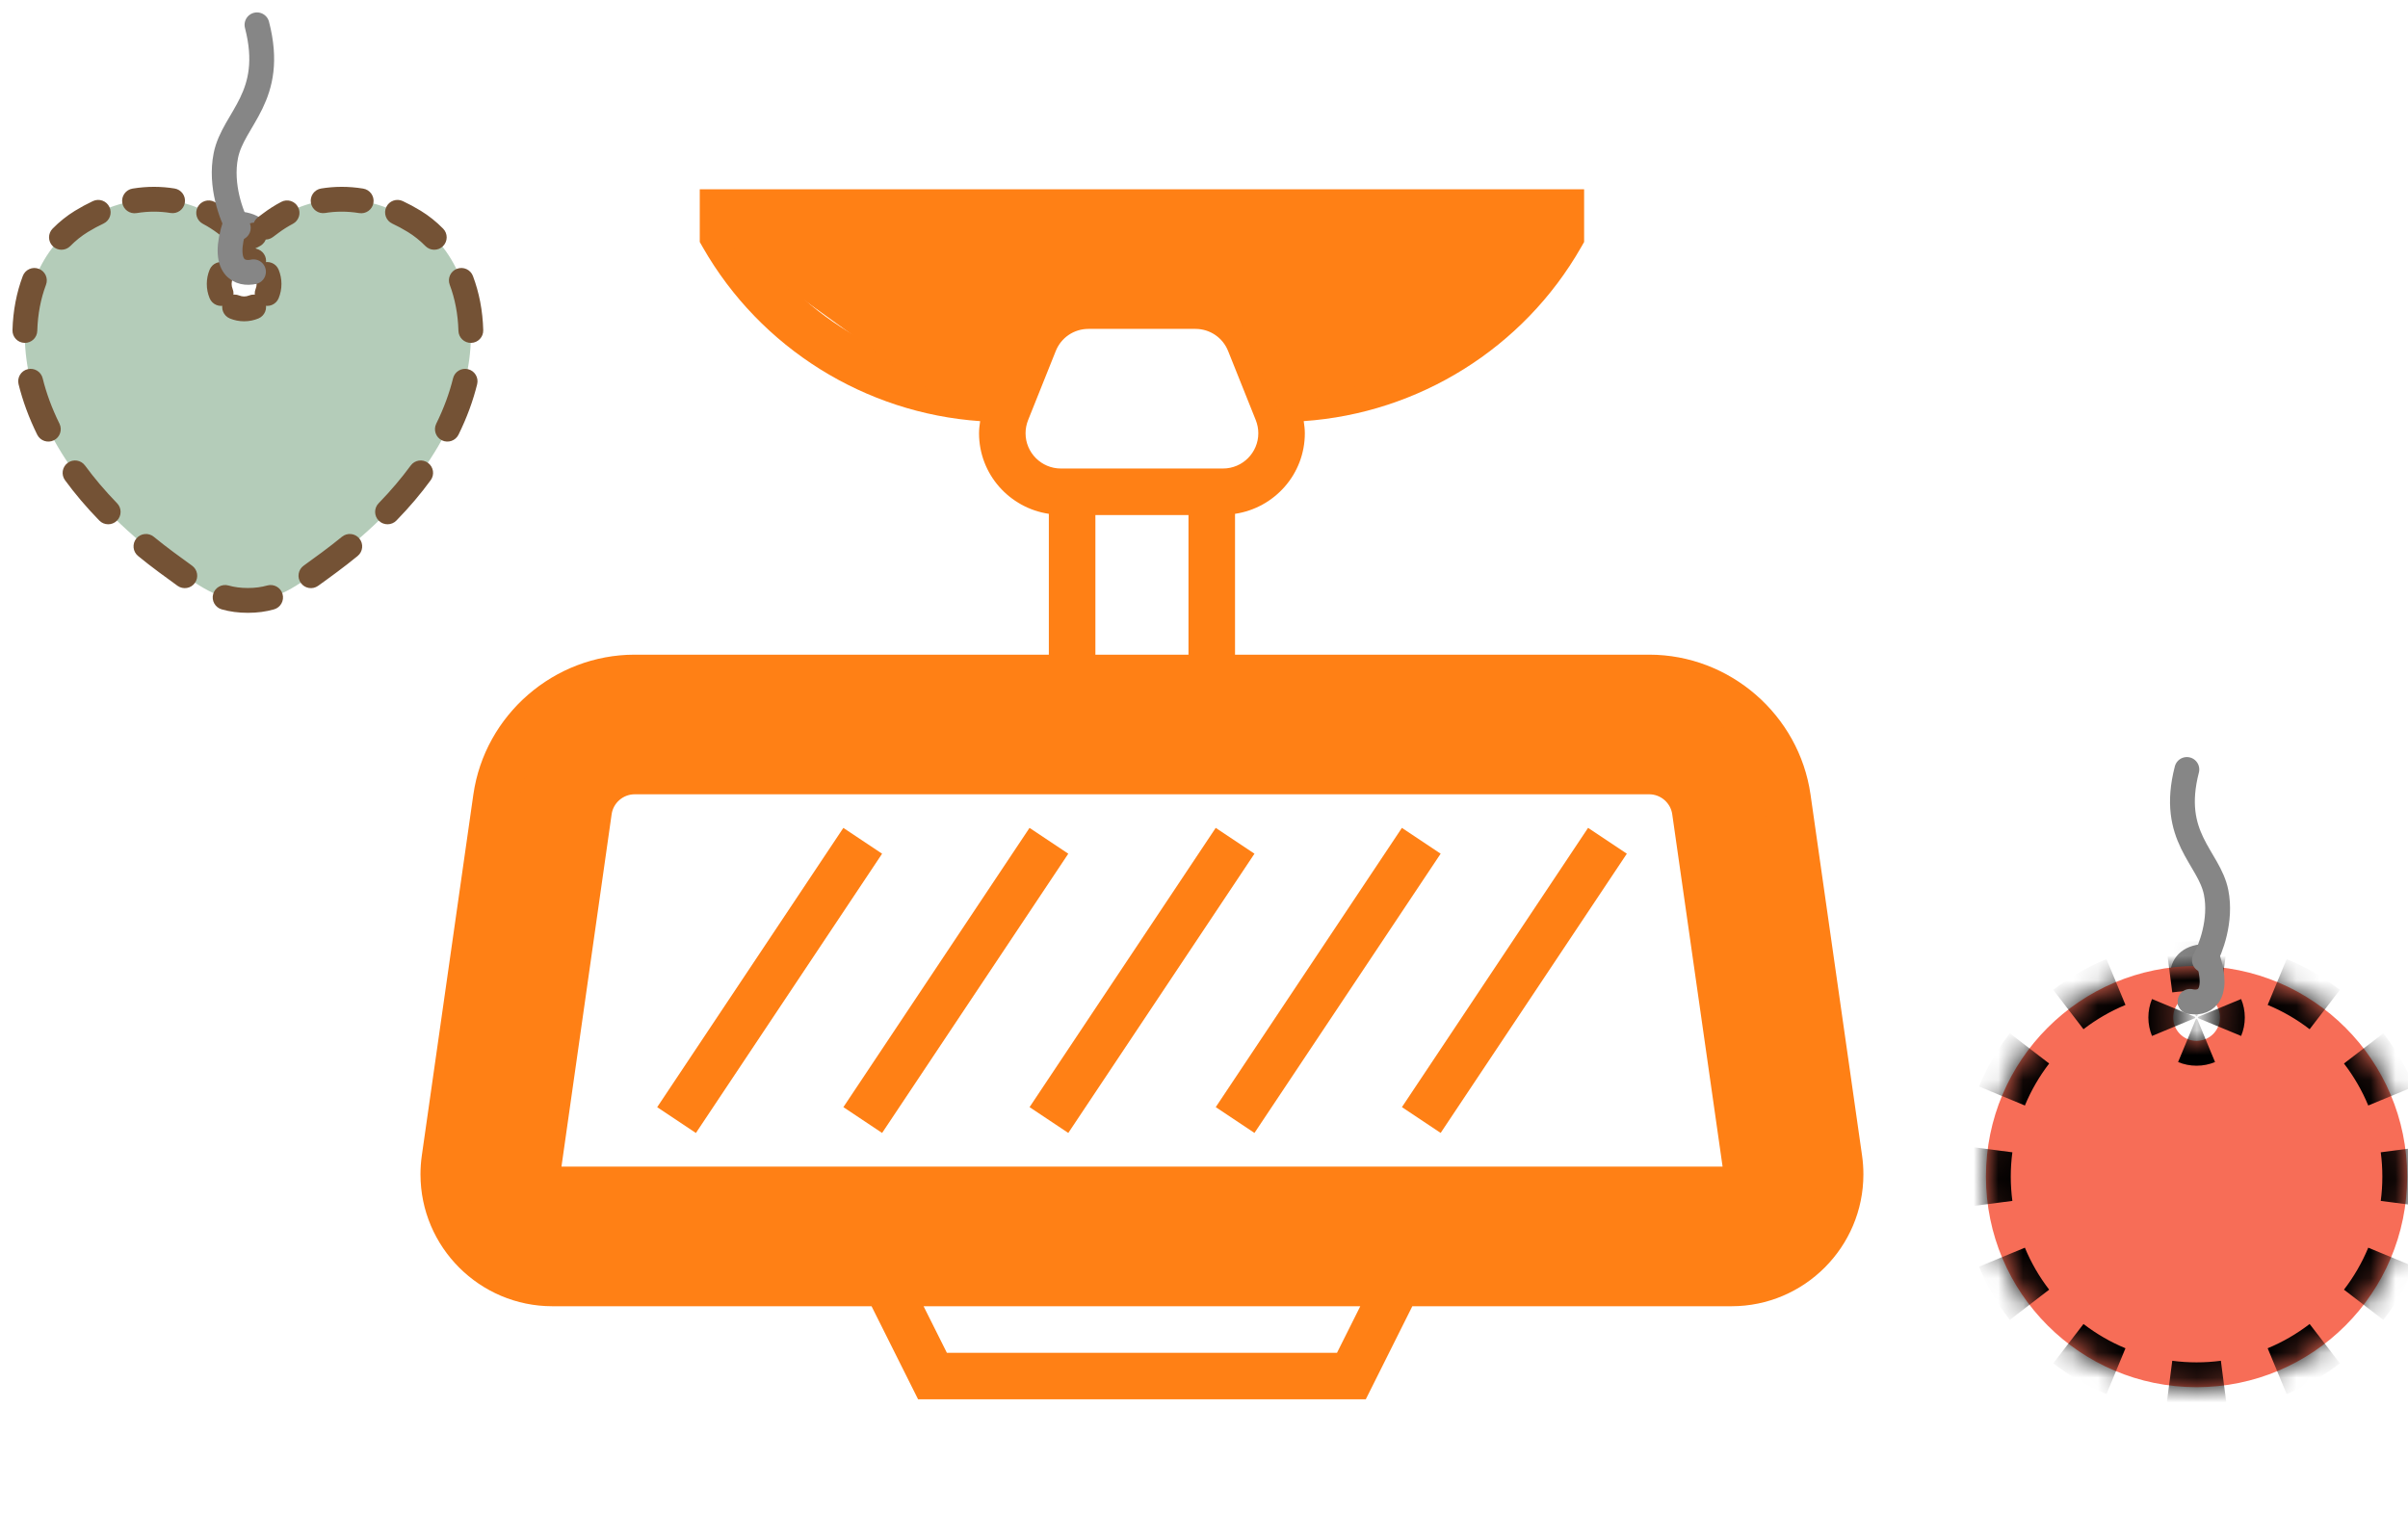
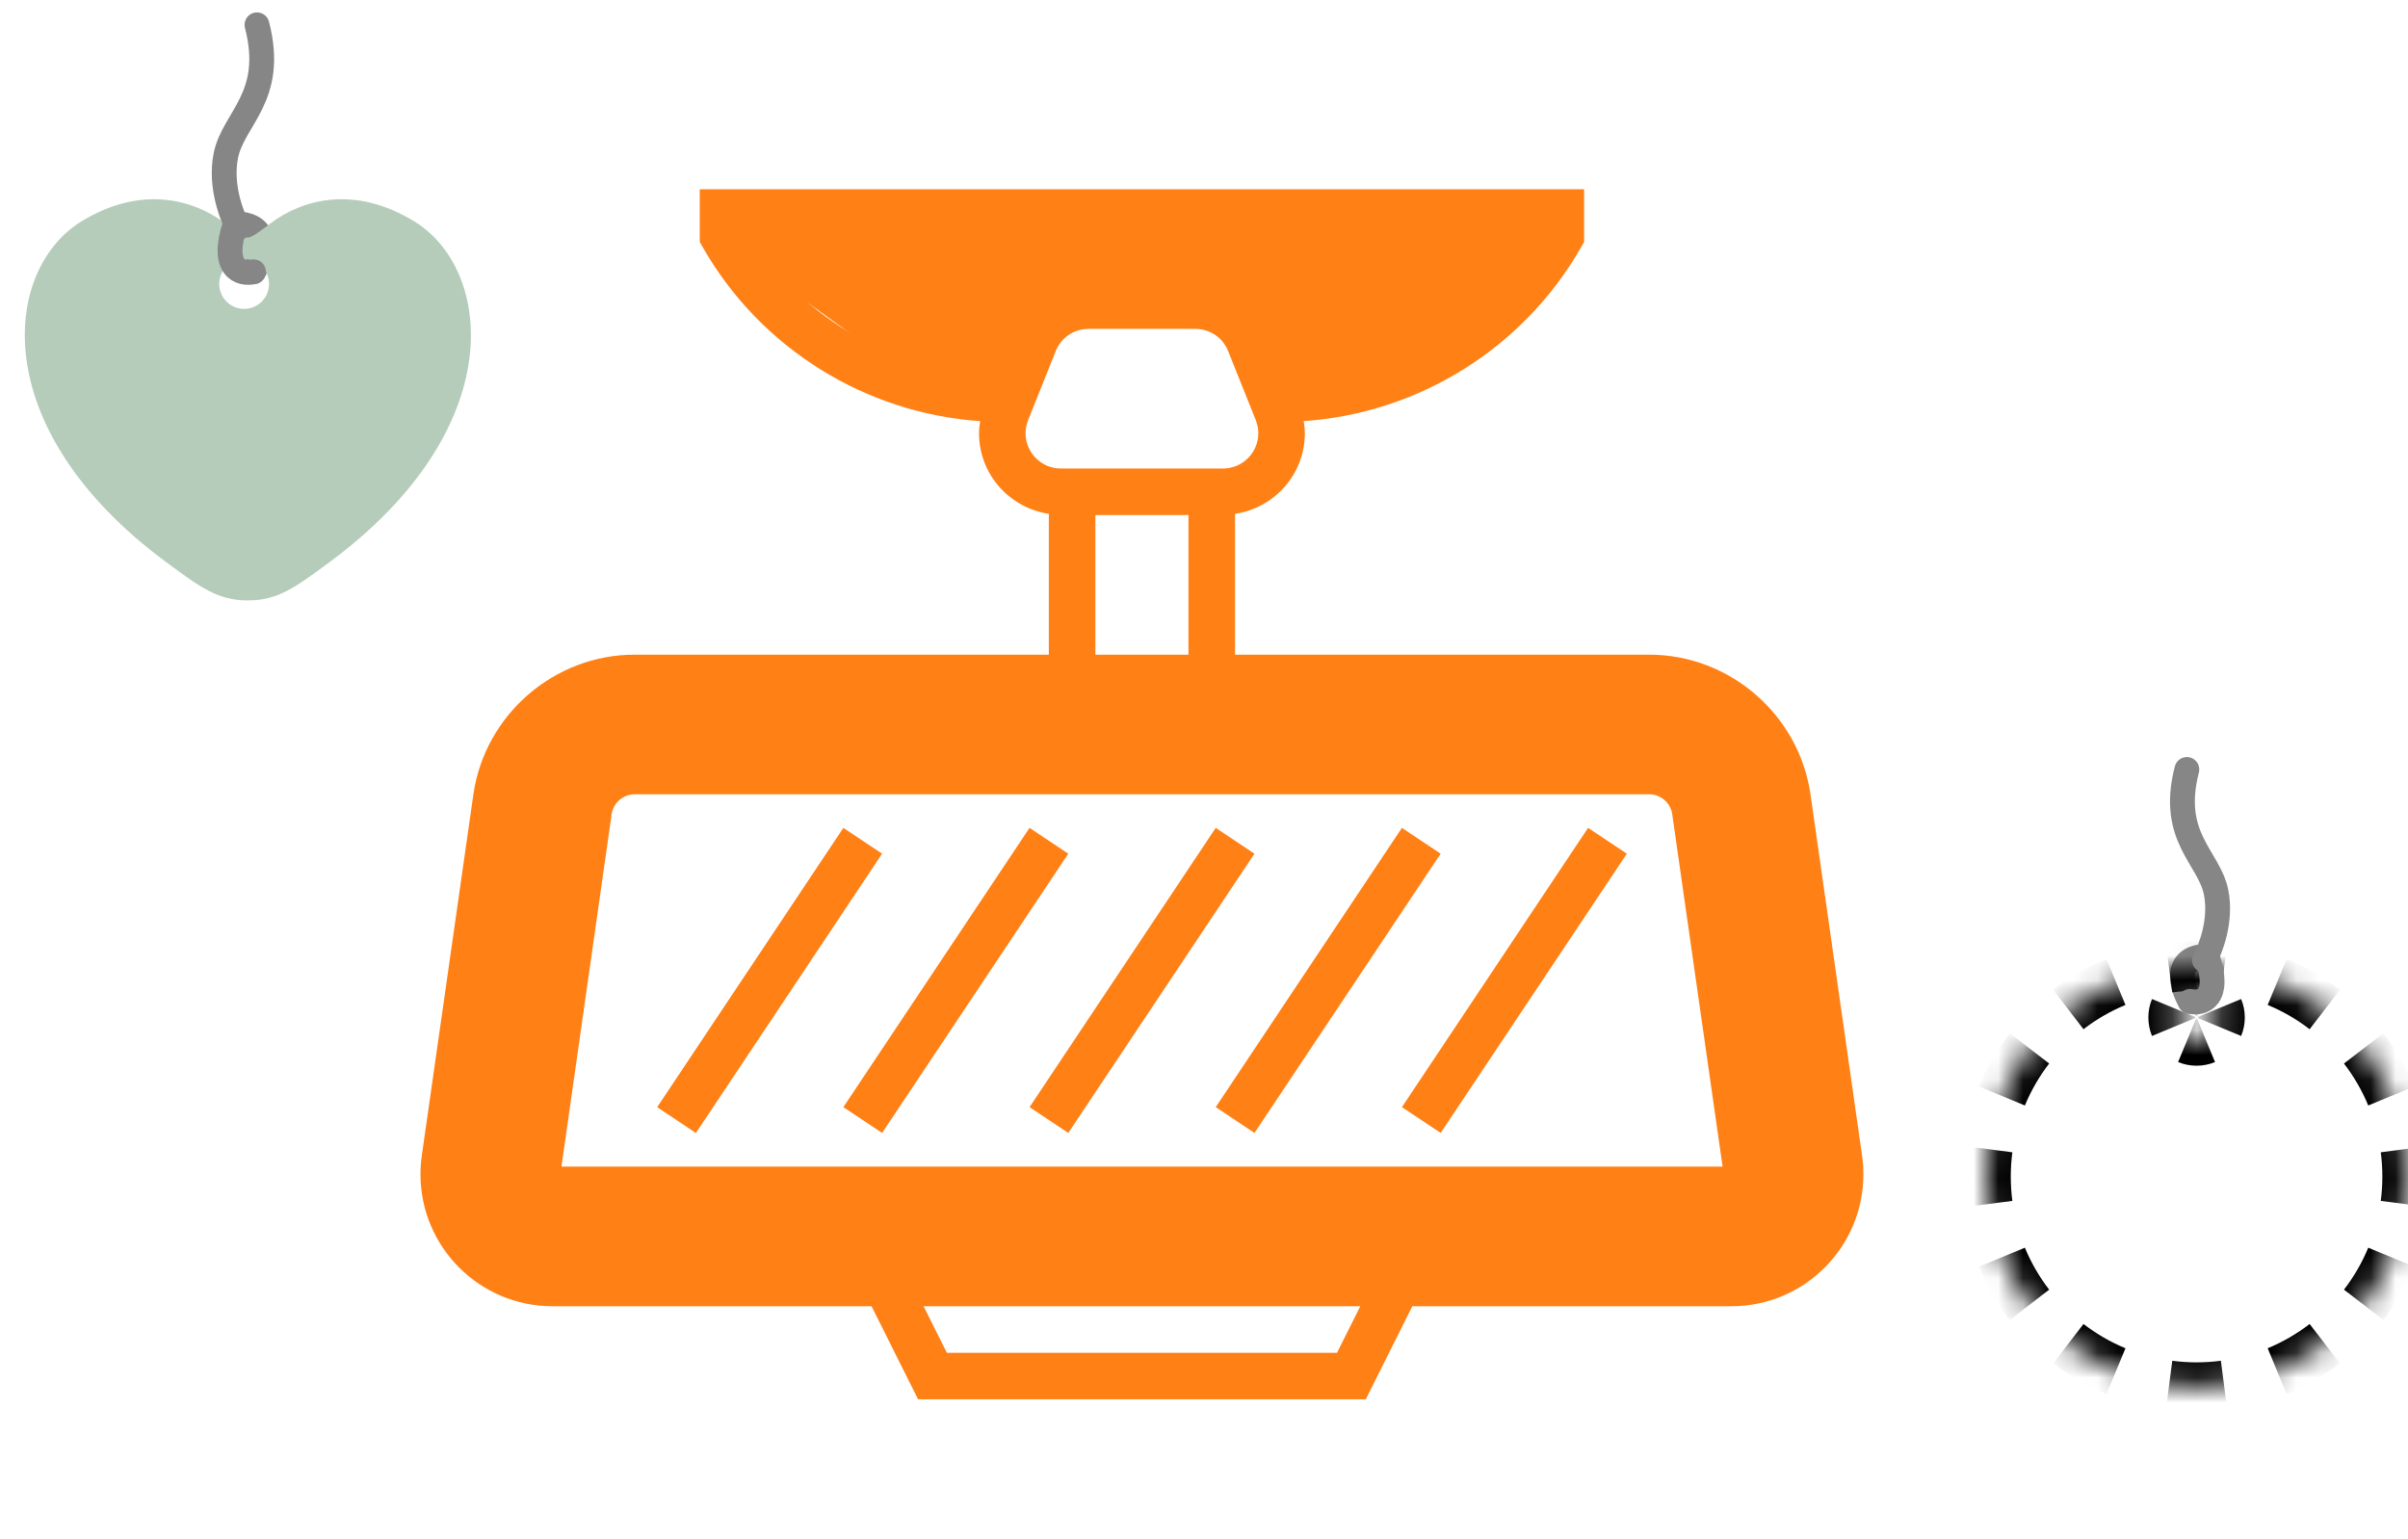
<svg xmlns="http://www.w3.org/2000/svg" width="97" height="62" viewBox="0 0 97 62" fill="none">
  <path d="M10.213 10.949C10.582 10.314 10.953 9.037 9.48 9.014" stroke="#868686" stroke-linecap="round" />
  <path fill-rule="evenodd" clip-rule="evenodd" d="M10.914 8.986C12.177 8.038 14.28 7.443 16.689 8.92C19.851 10.858 20.567 17.253 13.273 22.648L13.273 22.648C11.884 23.675 11.19 24.189 9.984 24.189C8.779 24.189 8.085 23.675 6.696 22.648L6.696 22.648C-0.598 17.253 0.118 10.858 3.28 8.92C5.689 7.443 7.792 8.038 9.055 8.986L9.056 8.987C9.573 9.375 9.832 9.569 9.984 9.569C10.137 9.569 10.396 9.375 10.913 8.987L10.914 8.986ZM9.834 12.444C10.389 12.444 10.838 11.995 10.838 11.44C10.838 10.886 10.389 10.436 9.834 10.436C9.28 10.436 8.83 10.886 8.83 11.44C8.83 11.995 9.28 12.444 9.834 12.444Z" fill="#B4CCB9" />
-   <path d="M16.689 8.92L16.951 8.493L16.951 8.493L16.689 8.92ZM10.914 8.986L11.214 9.386L11.214 9.386L10.914 8.986ZM13.273 22.648L12.976 22.246L12.946 22.268L12.92 22.294L13.273 22.648ZM13.273 22.648L13.571 23.05L13.601 23.028L13.627 23.001L13.273 22.648ZM6.696 22.648L6.398 23.049L6.398 23.05L6.696 22.648ZM6.696 22.648L6.994 22.246L6.993 22.246L6.696 22.648ZM3.28 8.92L3.018 8.493L3.018 8.493L3.28 8.92ZM9.055 8.986L9.355 8.586L9.355 8.586L9.055 8.986ZM9.056 8.987L8.756 9.387L8.756 9.387L9.056 8.987ZM10.913 8.987L10.613 8.587L10.613 8.587L10.913 8.987ZM16.224 8.101C15.974 7.984 15.677 8.092 15.56 8.342C15.442 8.592 15.55 8.89 15.8 9.007L16.224 8.101ZM14.468 8.585C14.741 8.63 14.998 8.445 15.043 8.173C15.087 7.9 14.902 7.643 14.63 7.598L14.468 8.585ZM12.937 7.594C12.664 7.638 12.479 7.895 12.523 8.167C12.567 8.44 12.824 8.625 13.096 8.581L12.937 7.594ZM11.797 9.017C12.041 8.889 12.135 8.586 12.006 8.342C11.877 8.098 11.575 8.004 11.331 8.133L11.797 9.017ZM10.614 8.586C10.393 8.752 10.348 9.065 10.514 9.286C10.679 9.507 10.993 9.552 11.214 9.386L10.614 8.586ZM11.213 9.387C11.434 9.221 11.479 8.907 11.313 8.687C11.148 8.466 10.834 8.421 10.613 8.587L11.213 9.387ZM10.393 8.751C10.172 8.916 10.126 9.229 10.29 9.451C10.455 9.672 10.769 9.718 10.99 9.553L10.393 8.751ZM10.497 9.898C10.734 9.755 10.81 9.448 10.667 9.211C10.524 8.975 10.217 8.899 9.981 9.041L10.497 9.898ZM9.988 9.041C9.752 8.899 9.444 8.975 9.302 9.211C9.159 9.448 9.235 9.755 9.472 9.898L9.988 9.041ZM8.979 9.553C9.2 9.718 9.514 9.672 9.678 9.451C9.843 9.229 9.797 8.916 9.576 8.751L8.979 9.553ZM9.356 8.587C9.135 8.421 8.822 8.466 8.656 8.686C8.49 8.907 8.535 9.221 8.756 9.386L9.356 8.587ZM8.755 9.386C8.976 9.552 9.289 9.507 9.455 9.286C9.621 9.066 9.576 8.752 9.356 8.586L8.755 9.386ZM8.638 8.133C8.394 8.004 8.092 8.098 7.963 8.342C7.834 8.586 7.928 8.889 8.172 9.017L8.638 8.133ZM6.873 8.581C7.145 8.625 7.402 8.44 7.446 8.167C7.49 7.895 7.305 7.638 7.032 7.594L6.873 8.581ZM5.339 7.598C5.066 7.643 4.882 7.9 4.926 8.173C4.971 8.445 5.228 8.63 5.501 8.585L5.339 7.598ZM4.169 9.007C4.419 8.89 4.527 8.592 4.409 8.342C4.292 8.092 3.995 7.984 3.744 8.101L4.169 9.007ZM2.119 9.211C1.925 9.408 1.928 9.725 2.125 9.918C2.321 10.112 2.638 10.109 2.832 9.913L2.119 9.211ZM1.853 11.473C1.951 11.214 1.82 10.926 1.562 10.829C1.303 10.731 1.015 10.862 0.918 11.12L1.853 11.473ZM0.503 13.301C0.495 13.577 0.713 13.807 0.989 13.814C1.265 13.822 1.495 13.604 1.502 13.328L0.503 13.301ZM1.719 15.24C1.653 14.972 1.382 14.808 1.114 14.874C0.845 14.94 0.682 15.211 0.748 15.479L1.719 15.24ZM1.499 17.512C1.621 17.759 1.921 17.861 2.169 17.739C2.416 17.617 2.518 17.317 2.396 17.069L1.499 17.512ZM3.426 18.756C3.263 18.533 2.95 18.484 2.727 18.648C2.505 18.811 2.456 19.123 2.619 19.346L3.426 18.756ZM4 20.971C4.192 21.169 4.509 21.173 4.707 20.981C4.905 20.788 4.909 20.471 4.716 20.274L4 20.971ZM6.196 21.626C5.982 21.451 5.667 21.482 5.492 21.696C5.317 21.91 5.349 22.225 5.562 22.399L6.196 21.626ZM6.398 23.049C6.619 23.214 6.932 23.168 7.097 22.946C7.262 22.724 7.216 22.411 6.994 22.246L6.398 23.049ZM6.994 22.246C6.772 22.082 6.459 22.128 6.294 22.35C6.13 22.571 6.176 22.884 6.398 23.049L6.994 22.246ZM7.155 23.603C7.38 23.762 7.692 23.709 7.852 23.484C8.012 23.259 7.959 22.947 7.734 22.787L7.155 23.603ZM9.204 23.588C8.939 23.513 8.662 23.667 8.587 23.933C8.512 24.199 8.667 24.475 8.932 24.55L9.204 23.588ZM11.037 24.55C11.302 24.475 11.457 24.199 11.382 23.933C11.306 23.667 11.03 23.513 10.764 23.588L11.037 24.55ZM12.235 22.787C12.01 22.947 11.957 23.259 12.117 23.484C12.277 23.709 12.589 23.762 12.814 23.602L12.235 22.787ZM13.627 23.001C13.822 22.806 13.822 22.489 13.627 22.294C13.431 22.099 13.115 22.099 12.92 22.294L13.627 23.001ZM12.92 22.294C12.724 22.489 12.724 22.806 12.92 23.001C13.115 23.197 13.431 23.197 13.627 23.001L12.92 22.294ZM14.407 22.399C14.62 22.225 14.652 21.91 14.477 21.696C14.302 21.482 13.987 21.451 13.773 21.626L14.407 22.399ZM15.253 20.274C15.06 20.471 15.064 20.788 15.262 20.981C15.46 21.173 15.777 21.169 15.969 20.971L15.253 20.274ZM17.349 19.346C17.513 19.123 17.464 18.811 17.241 18.648C17.019 18.484 16.706 18.533 16.543 18.756L17.349 19.346ZM17.573 17.069C17.451 17.317 17.553 17.617 17.8 17.739C18.048 17.861 18.348 17.759 18.47 17.512L17.573 17.069ZM19.221 15.479C19.287 15.211 19.123 14.94 18.855 14.874C18.587 14.808 18.316 14.972 18.25 15.24L19.221 15.479ZM18.467 13.328C18.474 13.604 18.704 13.822 18.98 13.814C19.256 13.807 19.474 13.577 19.466 13.301L18.467 13.328ZM19.051 11.12C18.954 10.862 18.666 10.731 18.407 10.829C18.149 10.926 18.018 11.214 18.116 11.473L19.051 11.12ZM17.137 9.913C17.331 10.109 17.648 10.112 17.844 9.918C18.041 9.725 18.044 9.408 17.85 9.211L17.137 9.913ZM11.224 10.864C11.118 10.609 10.825 10.488 10.57 10.594C10.315 10.7 10.194 10.992 10.3 11.247L11.224 10.864ZM10.027 10.974C10.282 11.08 10.574 10.959 10.68 10.704C10.786 10.449 10.665 10.156 10.41 10.05L10.027 10.974ZM9.258 10.05C9.003 10.156 8.882 10.449 8.988 10.704C9.094 10.959 9.386 11.08 9.641 10.974L9.258 10.05ZM9.368 11.247C9.474 10.992 9.353 10.7 9.098 10.594C8.843 10.488 8.55 10.609 8.445 10.864L9.368 11.247ZM8.445 12.016C8.55 12.271 8.843 12.392 9.098 12.286C9.353 12.18 9.474 11.888 9.368 11.633L8.445 12.016ZM9.641 11.906C9.386 11.8 9.094 11.921 8.988 12.176C8.882 12.431 9.003 12.724 9.258 12.83L9.641 11.906ZM10.41 12.83C10.665 12.724 10.786 12.431 10.68 12.176C10.574 11.921 10.282 11.8 10.027 11.906L10.41 12.83ZM10.3 11.633C10.194 11.888 10.315 12.18 10.57 12.286C10.825 12.392 11.118 12.271 11.224 12.016L10.3 11.633ZM16.951 8.493C16.707 8.344 16.465 8.214 16.224 8.101L15.8 9.007C16.005 9.103 16.215 9.215 16.428 9.346L16.951 8.493ZM14.63 7.598C14.032 7.5 13.464 7.508 12.937 7.594L13.096 8.581C13.52 8.512 13.98 8.505 14.468 8.585L14.63 7.598ZM11.331 8.133C11.071 8.269 10.831 8.423 10.614 8.586L11.214 9.386C11.39 9.254 11.585 9.129 11.797 9.017L11.331 8.133ZM10.614 8.586L10.614 8.586L11.214 9.386L11.214 9.386L10.614 8.586ZM10.613 8.587L10.613 8.587L11.213 9.387L11.213 9.387L10.613 8.587ZM10.613 8.587C10.533 8.647 10.46 8.701 10.393 8.751L10.99 9.553C11.059 9.502 11.133 9.446 11.213 9.387L10.613 8.587ZM9.981 9.041C9.96 9.054 9.944 9.062 9.932 9.069C9.919 9.075 9.912 9.078 9.91 9.079C9.907 9.08 9.913 9.078 9.924 9.075C9.936 9.073 9.956 9.069 9.984 9.069V10.069C10.198 10.069 10.383 9.966 10.497 9.898L9.981 9.041ZM9.984 9.069C10.012 9.069 10.033 9.073 10.045 9.075C10.056 9.078 10.062 9.08 10.059 9.079C10.057 9.078 10.05 9.075 10.037 9.069C10.025 9.062 10.008 9.054 9.988 9.041L9.472 9.898C9.585 9.966 9.771 10.069 9.984 10.069V9.069ZM9.576 8.751C9.509 8.701 9.436 8.647 9.356 8.587L8.756 9.387C8.835 9.446 8.91 9.502 8.979 9.553L9.576 8.751ZM9.356 8.587L9.356 8.587L8.756 9.386L8.756 9.387L9.356 8.587ZM9.356 8.586L9.355 8.586L8.755 9.386L8.755 9.386L9.356 8.586ZM9.355 8.586C9.138 8.423 8.898 8.269 8.638 8.133L8.172 9.017C8.384 9.129 8.579 9.254 8.755 9.386L9.355 8.586ZM7.032 7.594C6.505 7.508 5.937 7.5 5.339 7.598L5.501 8.585C5.989 8.505 6.449 8.512 6.873 8.581L7.032 7.594ZM3.744 8.101C3.504 8.214 3.262 8.344 3.018 8.493L3.541 9.346C3.754 9.215 3.964 9.103 4.169 9.007L3.744 8.101ZM3.018 8.493C2.692 8.693 2.391 8.934 2.119 9.211L2.832 9.913C3.049 9.692 3.287 9.502 3.541 9.346L3.018 8.493ZM0.918 11.12C0.668 11.782 0.524 12.517 0.503 13.301L1.502 13.328C1.521 12.649 1.645 12.025 1.853 11.473L0.918 11.12ZM0.748 15.479C0.912 16.142 1.159 16.823 1.499 17.512L2.396 17.069C2.086 16.442 1.864 15.829 1.719 15.24L0.748 15.479ZM2.619 19.346C3.017 19.89 3.476 20.433 4 20.971L4.716 20.274C4.224 19.767 3.795 19.259 3.426 18.756L2.619 19.346ZM5.562 22.399C5.829 22.618 6.108 22.835 6.398 23.05L6.993 22.246C6.715 22.04 6.449 21.833 6.196 21.626L5.562 22.399ZM6.398 23.049L6.398 23.049L6.994 22.246L6.994 22.246L6.398 23.049ZM6.398 23.049L6.398 23.049L6.994 22.247L6.994 22.246L6.398 23.049ZM6.398 23.05C6.671 23.251 6.922 23.437 7.155 23.603L7.734 22.787C7.51 22.628 7.268 22.449 6.993 22.246L6.398 23.05ZM8.932 24.55C9.264 24.644 9.607 24.689 9.984 24.689V23.689C9.69 23.689 9.439 23.654 9.204 23.588L8.932 24.55ZM9.984 24.689C10.362 24.689 10.705 24.644 11.037 24.55L10.764 23.588C10.53 23.654 10.279 23.689 9.984 23.689V24.689ZM12.814 23.602C13.047 23.437 13.298 23.251 13.571 23.05L12.976 22.246C12.701 22.449 12.459 22.628 12.235 22.787L12.814 23.602ZM13.627 23.001L13.627 23.001L12.92 22.294L12.92 22.294L13.627 23.001ZM13.627 23.001L13.627 23.001L12.92 22.294L12.92 22.294L13.627 23.001ZM13.571 23.05C13.861 22.835 14.14 22.618 14.407 22.399L13.773 21.626C13.52 21.833 13.254 22.04 12.976 22.246L13.571 23.05ZM15.969 20.971C16.493 20.433 16.952 19.89 17.349 19.346L16.543 18.756C16.174 19.259 15.745 19.767 15.253 20.274L15.969 20.971ZM18.47 17.512C18.81 16.823 19.057 16.142 19.221 15.479L18.25 15.24C18.105 15.829 17.883 16.442 17.573 17.069L18.47 17.512ZM19.466 13.301C19.445 12.517 19.301 11.782 19.051 11.12L18.116 11.473C18.324 12.025 18.448 12.649 18.467 13.328L19.466 13.301ZM17.85 9.211C17.578 8.934 17.277 8.693 16.951 8.493L16.428 9.346C16.682 9.502 16.92 9.692 17.137 9.913L17.85 9.211ZM11.338 11.44C11.338 11.237 11.297 11.042 11.224 10.864L10.3 11.247C10.324 11.306 10.338 11.371 10.338 11.44H11.338ZM10.41 10.05C10.232 9.977 10.037 9.936 9.834 9.936V10.936C9.903 10.936 9.968 10.95 10.027 10.974L10.41 10.05ZM9.834 9.936C9.631 9.936 9.436 9.977 9.258 10.05L9.641 10.974C9.7 10.95 9.765 10.936 9.834 10.936V9.936ZM8.445 10.864C8.371 11.042 8.33 11.237 8.33 11.44H9.33C9.33 11.371 9.344 11.306 9.368 11.247L8.445 10.864ZM8.33 11.44C8.33 11.643 8.371 11.838 8.445 12.016L9.368 11.633C9.344 11.574 9.33 11.509 9.33 11.44H8.33ZM9.258 12.83C9.436 12.903 9.631 12.944 9.834 12.944V11.944C9.765 11.944 9.7 11.93 9.641 11.906L9.258 12.83ZM9.834 12.944C10.037 12.944 10.232 12.903 10.41 12.83L10.027 11.906C9.968 11.93 9.903 11.944 9.834 11.944V12.944ZM11.224 12.016C11.297 11.838 11.338 11.643 11.338 11.44H10.338C10.338 11.509 10.324 11.574 10.3 11.633L11.224 12.016Z" fill="#745235" />
  <path d="M10.211 10.949C9.714 11.066 8.871 10.843 9.479 9.014" stroke="#868686" stroke-linecap="round" />
  <path d="M9.599 9.181C9.332 8.713 8.856 7.475 9.097 6.27C9.399 4.764 11.105 3.911 10.352 1" stroke="#868686" stroke-linecap="round" />
  <path d="M88.223 40.343C87.876 39.746 87.528 38.547 88.911 38.525" stroke="#868686" stroke-linecap="round" />
  <mask id="path-7-inside-1_738_1644" fill="white">
    <path fill-rule="evenodd" clip-rule="evenodd" d="M88.483 38.918C93.168 38.918 96.967 42.717 96.967 47.402C96.967 52.087 93.168 55.886 88.483 55.886C83.798 55.886 79.999 52.087 79.999 47.402C79.999 42.717 83.798 38.918 88.483 38.918ZM88.483 41.935C87.963 41.935 87.541 41.513 87.541 40.992C87.541 40.471 87.963 40.05 88.483 40.05C89.004 40.05 89.426 40.471 89.426 40.992C89.426 41.513 89.004 41.935 88.483 41.935Z" />
  </mask>
-   <path fill-rule="evenodd" clip-rule="evenodd" d="M88.483 38.918C93.168 38.918 96.967 42.717 96.967 47.402C96.967 52.087 93.168 55.886 88.483 55.886C83.798 55.886 79.999 52.087 79.999 47.402C79.999 42.717 83.798 38.918 88.483 38.918ZM88.483 41.935C87.963 41.935 87.541 41.513 87.541 40.992C87.541 40.471 87.963 40.05 88.483 40.05C89.004 40.05 89.426 40.471 89.426 40.992C89.426 41.513 89.004 41.935 88.483 41.935Z" fill="#F76D57" />
  <path d="M96.467 47.402C96.467 47.048 96.444 46.7 96.399 46.359L97.391 46.229C97.441 46.613 97.467 47.005 97.467 47.402H96.467ZM95.861 44.346C95.592 43.697 95.24 43.091 94.818 42.542L95.611 41.932C96.085 42.551 96.482 43.232 96.785 43.963L95.861 44.346ZM93.343 41.067C92.794 40.645 92.188 40.293 91.539 40.024L91.922 39.1C92.653 39.403 93.334 39.8 93.953 40.275L93.343 41.067ZM89.526 39.486C89.185 39.441 88.837 39.418 88.483 39.418V38.418C88.88 38.418 89.272 38.444 89.656 38.494L89.526 39.486ZM88.483 39.418C88.129 39.418 87.781 39.441 87.44 39.486L87.31 38.494C87.694 38.444 88.086 38.418 88.483 38.418V39.418ZM85.427 40.024C84.778 40.293 84.172 40.645 83.623 41.067L83.014 40.275C83.632 39.8 84.313 39.403 85.044 39.1L85.427 40.024ZM82.148 42.542C81.726 43.091 81.374 43.697 81.105 44.346L80.181 43.963C80.484 43.232 80.881 42.551 81.356 41.932L82.148 42.542ZM80.567 46.359C80.522 46.7 80.499 47.048 80.499 47.402H79.499C79.499 47.005 79.525 46.613 79.575 46.229L80.567 46.359ZM80.499 47.402C80.499 47.756 80.522 48.104 80.567 48.445L79.575 48.575C79.525 48.191 79.499 47.799 79.499 47.402H80.499ZM81.105 50.458C81.374 51.107 81.726 51.713 82.148 52.262L81.356 52.871C80.881 52.253 80.484 51.572 80.181 50.841L81.105 50.458ZM83.623 53.736C84.172 54.159 84.778 54.511 85.427 54.78L85.044 55.704C84.313 55.401 83.632 55.004 83.014 54.529L83.623 53.736ZM87.44 55.318C87.781 55.363 88.129 55.386 88.483 55.386V56.386C88.086 56.386 87.694 56.36 87.31 56.31L87.44 55.318ZM88.483 55.386C88.837 55.386 89.185 55.363 89.526 55.318L89.656 56.31C89.272 56.36 88.88 56.386 88.483 56.386V55.386ZM91.539 54.78C92.188 54.511 92.794 54.159 93.343 53.736L93.953 54.529C93.334 55.004 92.653 55.401 91.922 55.704L91.539 54.78ZM94.818 52.262C95.24 51.713 95.592 51.107 95.861 50.458L96.785 50.841C96.482 51.572 96.085 52.253 95.611 52.871L94.818 52.262ZM96.399 48.445C96.444 48.104 96.467 47.756 96.467 47.402H97.467C97.467 47.799 97.441 48.191 97.391 48.575L96.399 48.445ZM87.041 40.992C87.041 40.797 87.079 40.611 87.15 40.44L88.074 40.823C88.053 40.874 88.041 40.931 88.041 40.992H87.041ZM87.931 39.659C88.102 39.588 88.288 39.55 88.483 39.55V40.55C88.422 40.55 88.365 40.562 88.314 40.583L87.931 39.659ZM88.483 39.55C88.678 39.55 88.865 39.588 89.036 39.659L88.653 40.583C88.601 40.562 88.544 40.55 88.483 40.55V39.55ZM89.816 40.44C89.887 40.611 89.926 40.797 89.926 40.992H88.926C88.926 40.931 88.914 40.874 88.892 40.823L89.816 40.44ZM89.926 40.992C89.926 41.187 89.887 41.374 89.816 41.544L88.892 41.161C88.914 41.11 88.926 41.053 88.926 40.992H89.926ZM89.036 42.325C88.865 42.396 88.678 42.435 88.483 42.435V41.435C88.544 41.435 88.601 41.423 88.653 41.401L89.036 42.325ZM88.483 42.435C88.288 42.435 88.102 42.396 87.931 42.325L88.314 41.401C88.365 41.423 88.422 41.435 88.483 41.435V42.435ZM87.15 41.544C87.079 41.374 87.041 41.187 87.041 40.992H88.041C88.041 41.053 88.053 41.11 88.074 41.161L87.15 41.544ZM95.967 47.402C95.967 47.07 95.945 46.743 95.903 46.423L97.887 46.165C97.94 46.57 97.967 46.983 97.967 47.402H95.967ZM95.399 44.538C95.147 43.93 94.817 43.362 94.421 42.846L96.007 41.628C96.508 42.28 96.927 43 97.247 43.771L95.399 44.538ZM93.038 41.464C92.523 41.068 91.955 40.738 91.347 40.486L92.114 38.638C92.885 38.958 93.605 39.377 94.257 39.878L93.038 41.464ZM89.462 39.981C89.142 39.94 88.815 39.918 88.483 39.918V37.918C88.902 37.918 89.315 37.945 89.72 37.998L89.462 39.981ZM88.483 39.918C88.151 39.918 87.824 39.94 87.504 39.981L87.246 37.998C87.651 37.945 88.064 37.918 88.483 37.918V39.918ZM85.619 40.486C85.011 40.738 84.443 41.068 83.928 41.464L82.709 39.878C83.361 39.377 84.081 38.958 84.853 38.638L85.619 40.486ZM82.545 42.846C82.149 43.362 81.819 43.93 81.567 44.538L79.719 43.771C80.039 43 80.458 42.28 80.959 41.628L82.545 42.846ZM81.063 46.423C81.021 46.743 80.999 47.07 80.999 47.402H78.999C78.999 46.983 79.026 46.57 79.079 46.165L81.063 46.423ZM80.999 47.402C80.999 47.734 81.021 48.061 81.063 48.381L79.079 48.639C79.026 48.234 78.999 47.821 78.999 47.402H80.999ZM81.567 50.266C81.819 50.874 82.149 51.442 82.545 51.957L80.959 53.176C80.458 52.524 80.039 51.804 79.719 51.032L81.567 50.266ZM83.928 53.34C84.443 53.736 85.011 54.066 85.619 54.318L84.853 56.166C84.081 55.846 83.361 55.427 82.709 54.926L83.928 53.34ZM87.504 54.822C87.824 54.864 88.151 54.886 88.483 54.886V56.886C88.064 56.886 87.651 56.858 87.246 56.806L87.504 54.822ZM88.483 54.886C88.815 54.886 89.142 54.864 89.462 54.822L89.72 56.806C89.315 56.858 88.902 56.886 88.483 56.886V54.886ZM91.347 54.318C91.955 54.066 92.523 53.736 93.038 53.34L94.257 54.926C93.605 55.427 92.885 55.846 92.114 56.166L91.347 54.318ZM94.421 51.957C94.817 51.442 95.147 50.874 95.399 50.266L97.247 51.032C96.927 51.804 96.508 52.524 96.007 53.176L94.421 51.957ZM95.903 48.381C95.945 48.061 95.967 47.734 95.967 47.402H97.967C97.967 47.821 97.94 48.234 97.887 48.639L95.903 48.381ZM86.541 40.992C86.541 40.73 86.593 40.479 86.688 40.248L88.536 41.014C88.539 41.006 88.541 40.998 88.541 40.992H86.541ZM87.739 39.197C87.97 39.102 88.222 39.05 88.483 39.05V41.05C88.489 41.05 88.497 41.048 88.505 41.045L87.739 39.197ZM88.483 39.05C88.745 39.05 88.997 39.102 89.227 39.197L88.461 41.045C88.469 41.048 88.477 41.05 88.483 41.05V39.05ZM90.278 40.248C90.374 40.479 90.426 40.73 90.426 40.992H88.426C88.426 40.998 88.427 41.006 88.431 41.014L90.278 40.248ZM90.426 40.992C90.426 41.254 90.374 41.505 90.278 41.736L88.431 40.97C88.427 40.978 88.426 40.986 88.426 40.992H90.426ZM89.227 42.787C88.997 42.883 88.745 42.935 88.483 42.935V40.935C88.477 40.935 88.469 40.936 88.461 40.94L89.227 42.787ZM88.483 42.935C88.222 42.935 87.97 42.883 87.739 42.787L88.505 40.94C88.497 40.936 88.489 40.935 88.483 40.935V42.935ZM86.688 41.736C86.593 41.505 86.541 41.254 86.541 40.992H88.541C88.541 40.986 88.539 40.978 88.536 40.97L86.688 41.736Z" fill="black" mask="url(#path-7-inside-1_738_1644)" />
  <path d="M88.222 40.343C88.689 40.453 89.48 40.243 88.91 38.525" stroke="#868686" stroke-linecap="round" />
  <path d="M88.799 38.682C89.05 38.243 89.496 37.08 89.27 35.949C88.987 34.535 87.385 33.734 88.092 31" stroke="#868686" stroke-linecap="round" />
  <path d="M66.434 27L27.5 27C19.5 28 20.5 30 19.5 32L17.5 48.42L18.5 49.5C20 51.5 21.754 51 22.617 51L69 51.5C69.414 51.5 69.5 52 72 51C74.5 48.42 74.507 47.469 74.5 47L72 31C71.804 29.622 67.825 27 66.434 27ZM22.617 47L24.638 32.804C24.703 32.346 25.102 32 25.566 32H66.434C66.898 32 67.297 32.346 67.362 32.805L69.39 47H22.617Z" fill="#FF8015" />
  <path d="M75.009 46.559L72.932 32.009C72.472 28.797 69.678 26.375 66.434 26.375H49.75V20.701C51.337 20.465 52.562 19.106 52.562 17.454C52.562 17.29 52.541 17.128 52.517 16.966C57.147 16.648 61.367 14.028 63.689 9.964L63.812 9.749V7.625H28.188V9.749L28.311 9.965C30.633 14.028 34.853 16.649 39.483 16.967C39.459 17.128 39.438 17.29 39.438 17.454C39.438 19.106 40.663 20.464 42.25 20.701V26.375H25.566C22.322 26.375 19.529 28.797 19.068 32.009L16.991 46.559C16.955 46.809 16.938 47.06 16.938 47.311C16.938 50.241 19.322 52.625 22.251 52.625H35.108L36.983 56.375H55.017L56.892 52.625H69.749C72.678 52.625 75.062 50.241 75.062 47.311C75.062 47.06 75.045 46.809 75.009 46.559ZM40.123 15.105C36.096 15 32.368 12.896 30.219 9.5H61.781C59.632 12.896 55.904 15 51.877 15.105L51.213 13.447C50.71 12.188 49.509 11.375 48.153 11.375H43.847C42.491 11.375 41.289 12.188 40.786 13.447L40.123 15.105ZM41.312 17.454C41.312 17.274 41.347 17.095 41.414 16.926L42.528 14.143C42.744 13.601 43.262 13.25 43.847 13.25H48.153C48.738 13.25 49.256 13.601 49.472 14.143L50.585 16.924C50.653 17.096 50.688 17.274 50.688 17.454C50.688 18.238 50.05 18.875 49.266 18.875H42.733C41.95 18.875 41.312 18.238 41.312 17.454ZM44.125 20.75H47.875V26.375H44.125V20.75ZM53.858 54.5H38.142L37.204 52.625H54.796L53.858 54.5ZM69.749 50.75H22.251C20.356 50.75 18.812 49.207 18.812 47.311C18.812 47.148 18.825 46.986 18.847 46.825L20.926 32.274C21.254 29.981 23.249 28.25 25.566 28.25H66.434C68.751 28.25 70.747 29.981 71.074 32.275L73.153 46.826C73.175 46.986 73.188 47.148 73.188 47.311C73.188 49.207 71.644 50.75 69.749 50.75Z" fill="#FF8015" />
  <path d="M63.972 33.352L56.473 44.603L58.033 45.643L65.533 34.393L63.972 33.352Z" fill="#FF8015" />
  <path d="M56.472 33.353L48.973 44.603L50.533 45.643L58.033 34.393L56.472 33.353Z" fill="#FF8015" />
  <path d="M48.972 33.353L41.473 44.604L43.033 45.644L50.533 34.393L48.972 33.353Z" fill="#FF8015" />
  <path d="M41.472 33.353L33.973 44.604L35.533 45.644L43.033 34.394L41.472 33.353Z" fill="#FF8015" />
  <path d="M33.972 33.354L26.473 44.605L28.033 45.645L35.533 34.394L33.972 33.354Z" fill="#FF8015" />
  <path d="M38.5 16.5L29.5 10V8L63.5 9L58 14.5L51.5 16.5L50 13H43L40.5 16.5H38.5Z" fill="#FF8015" />
</svg>